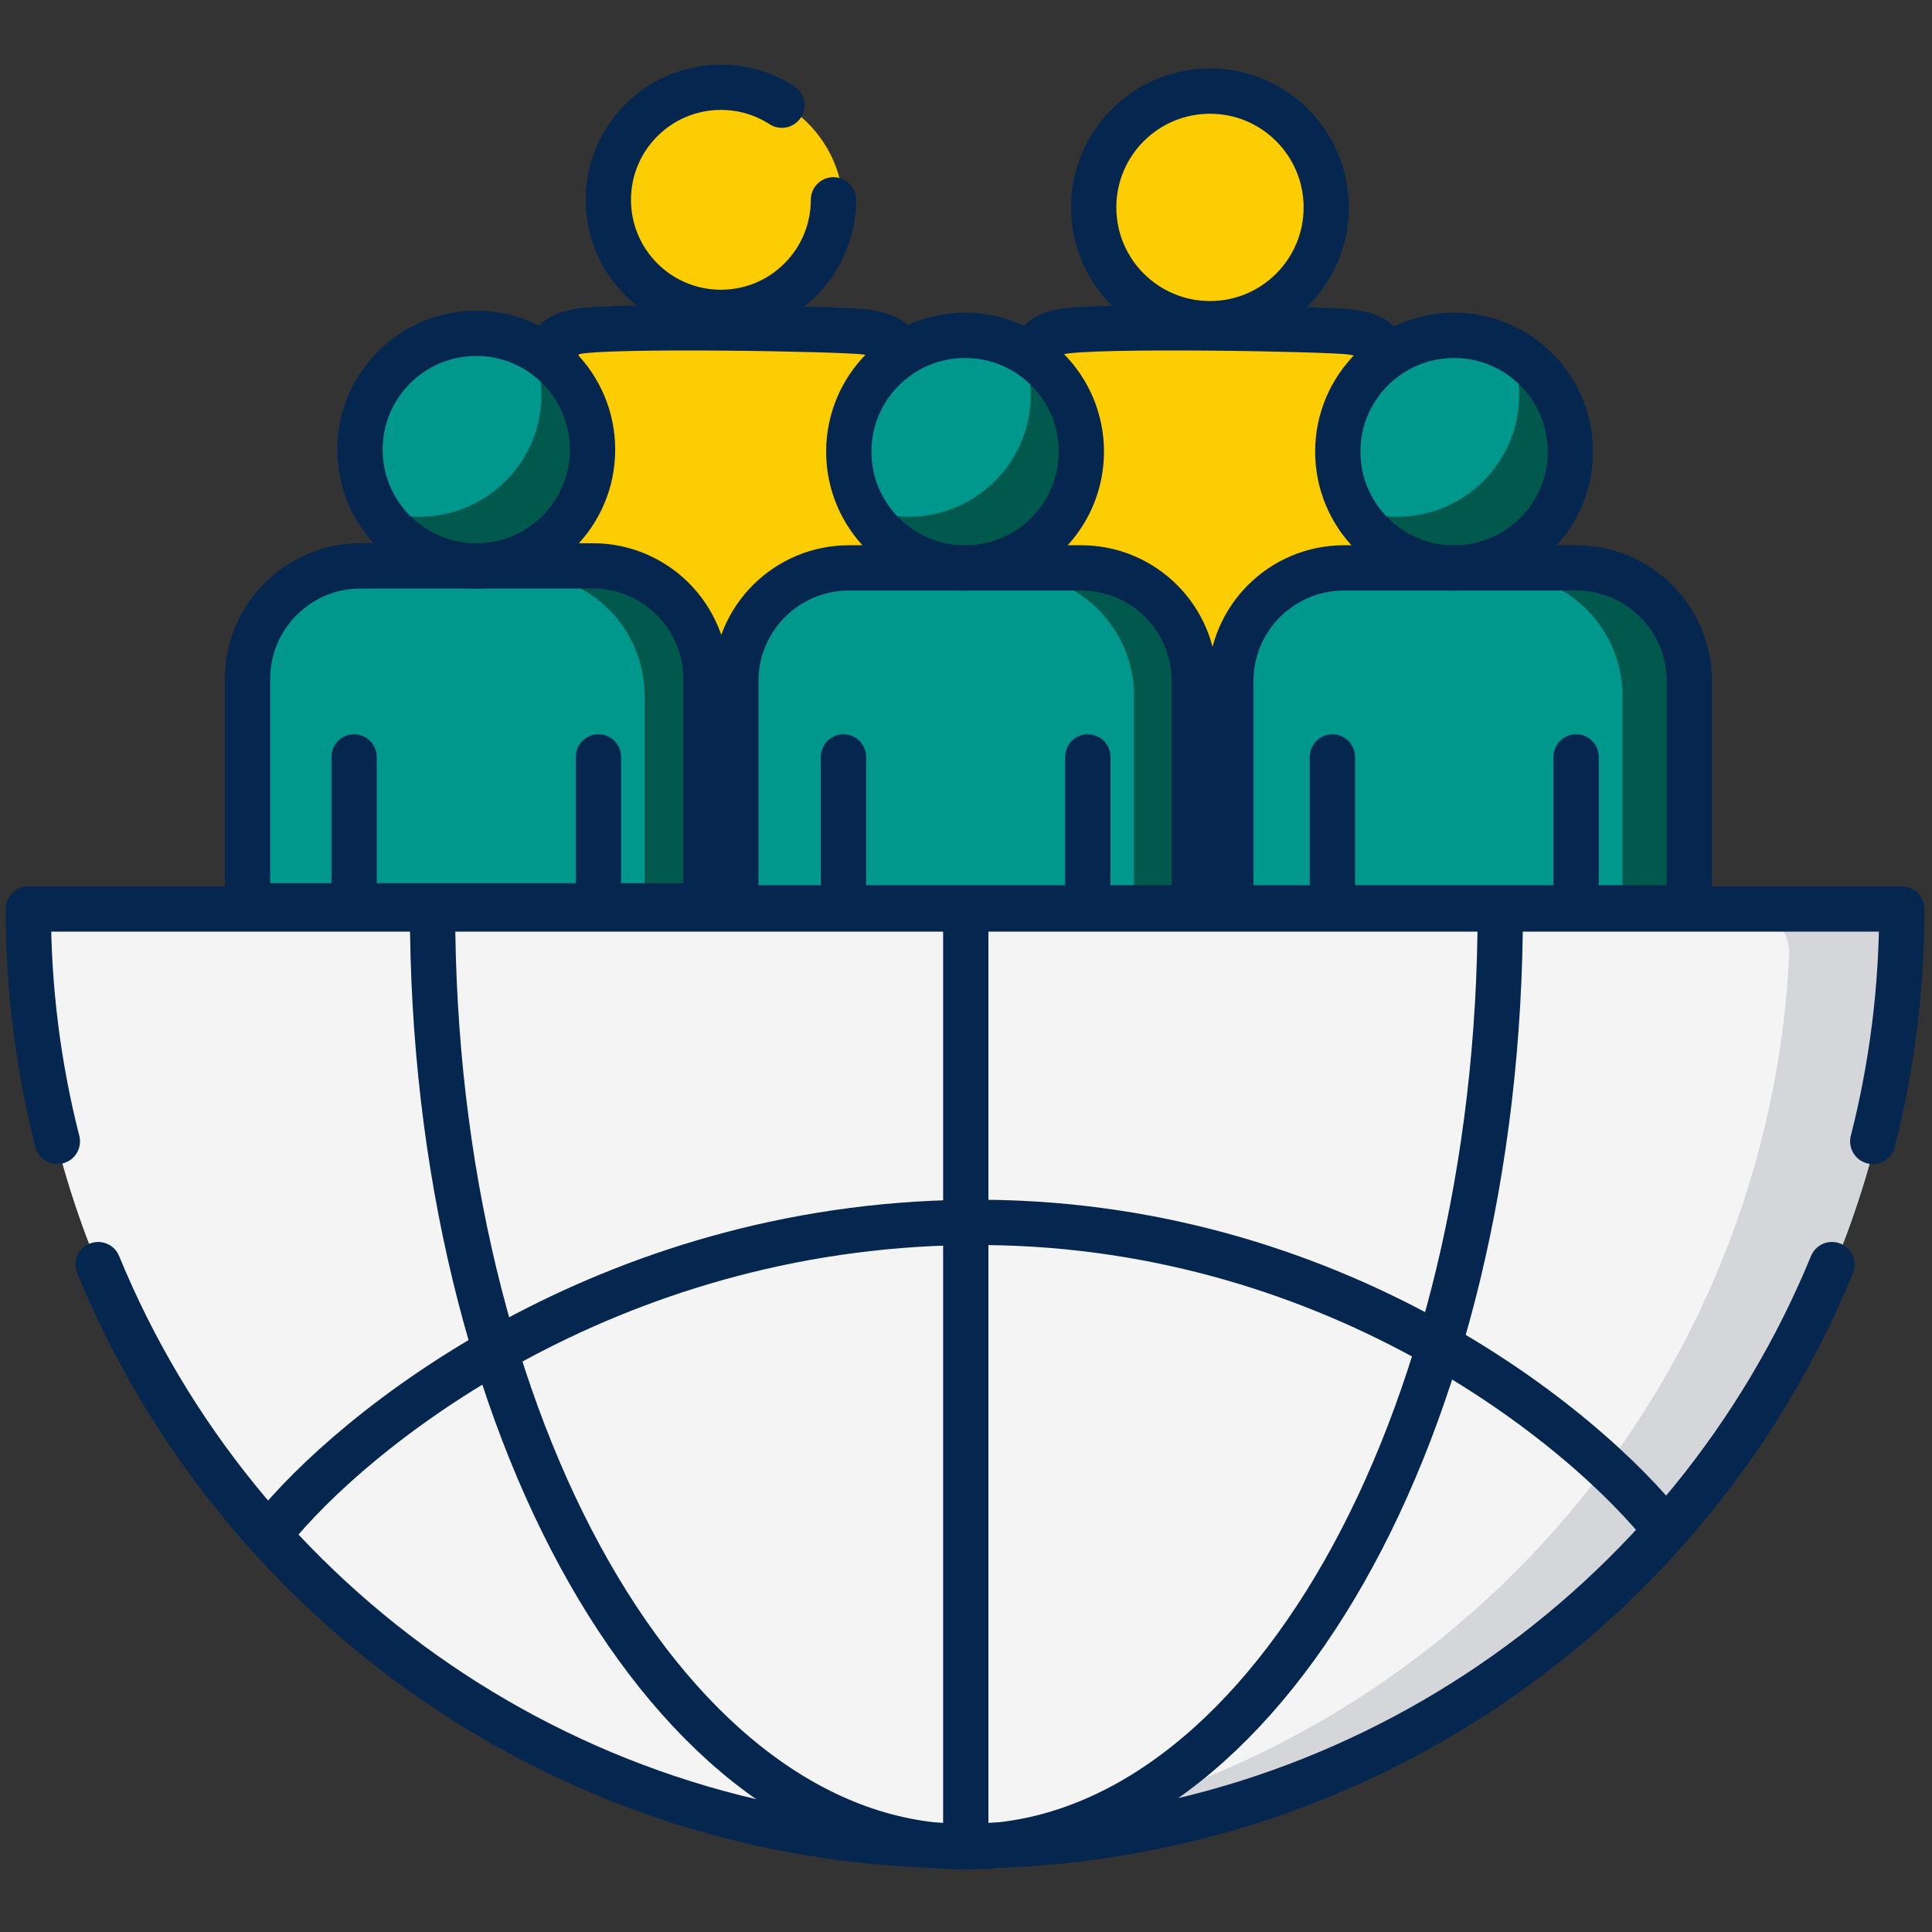
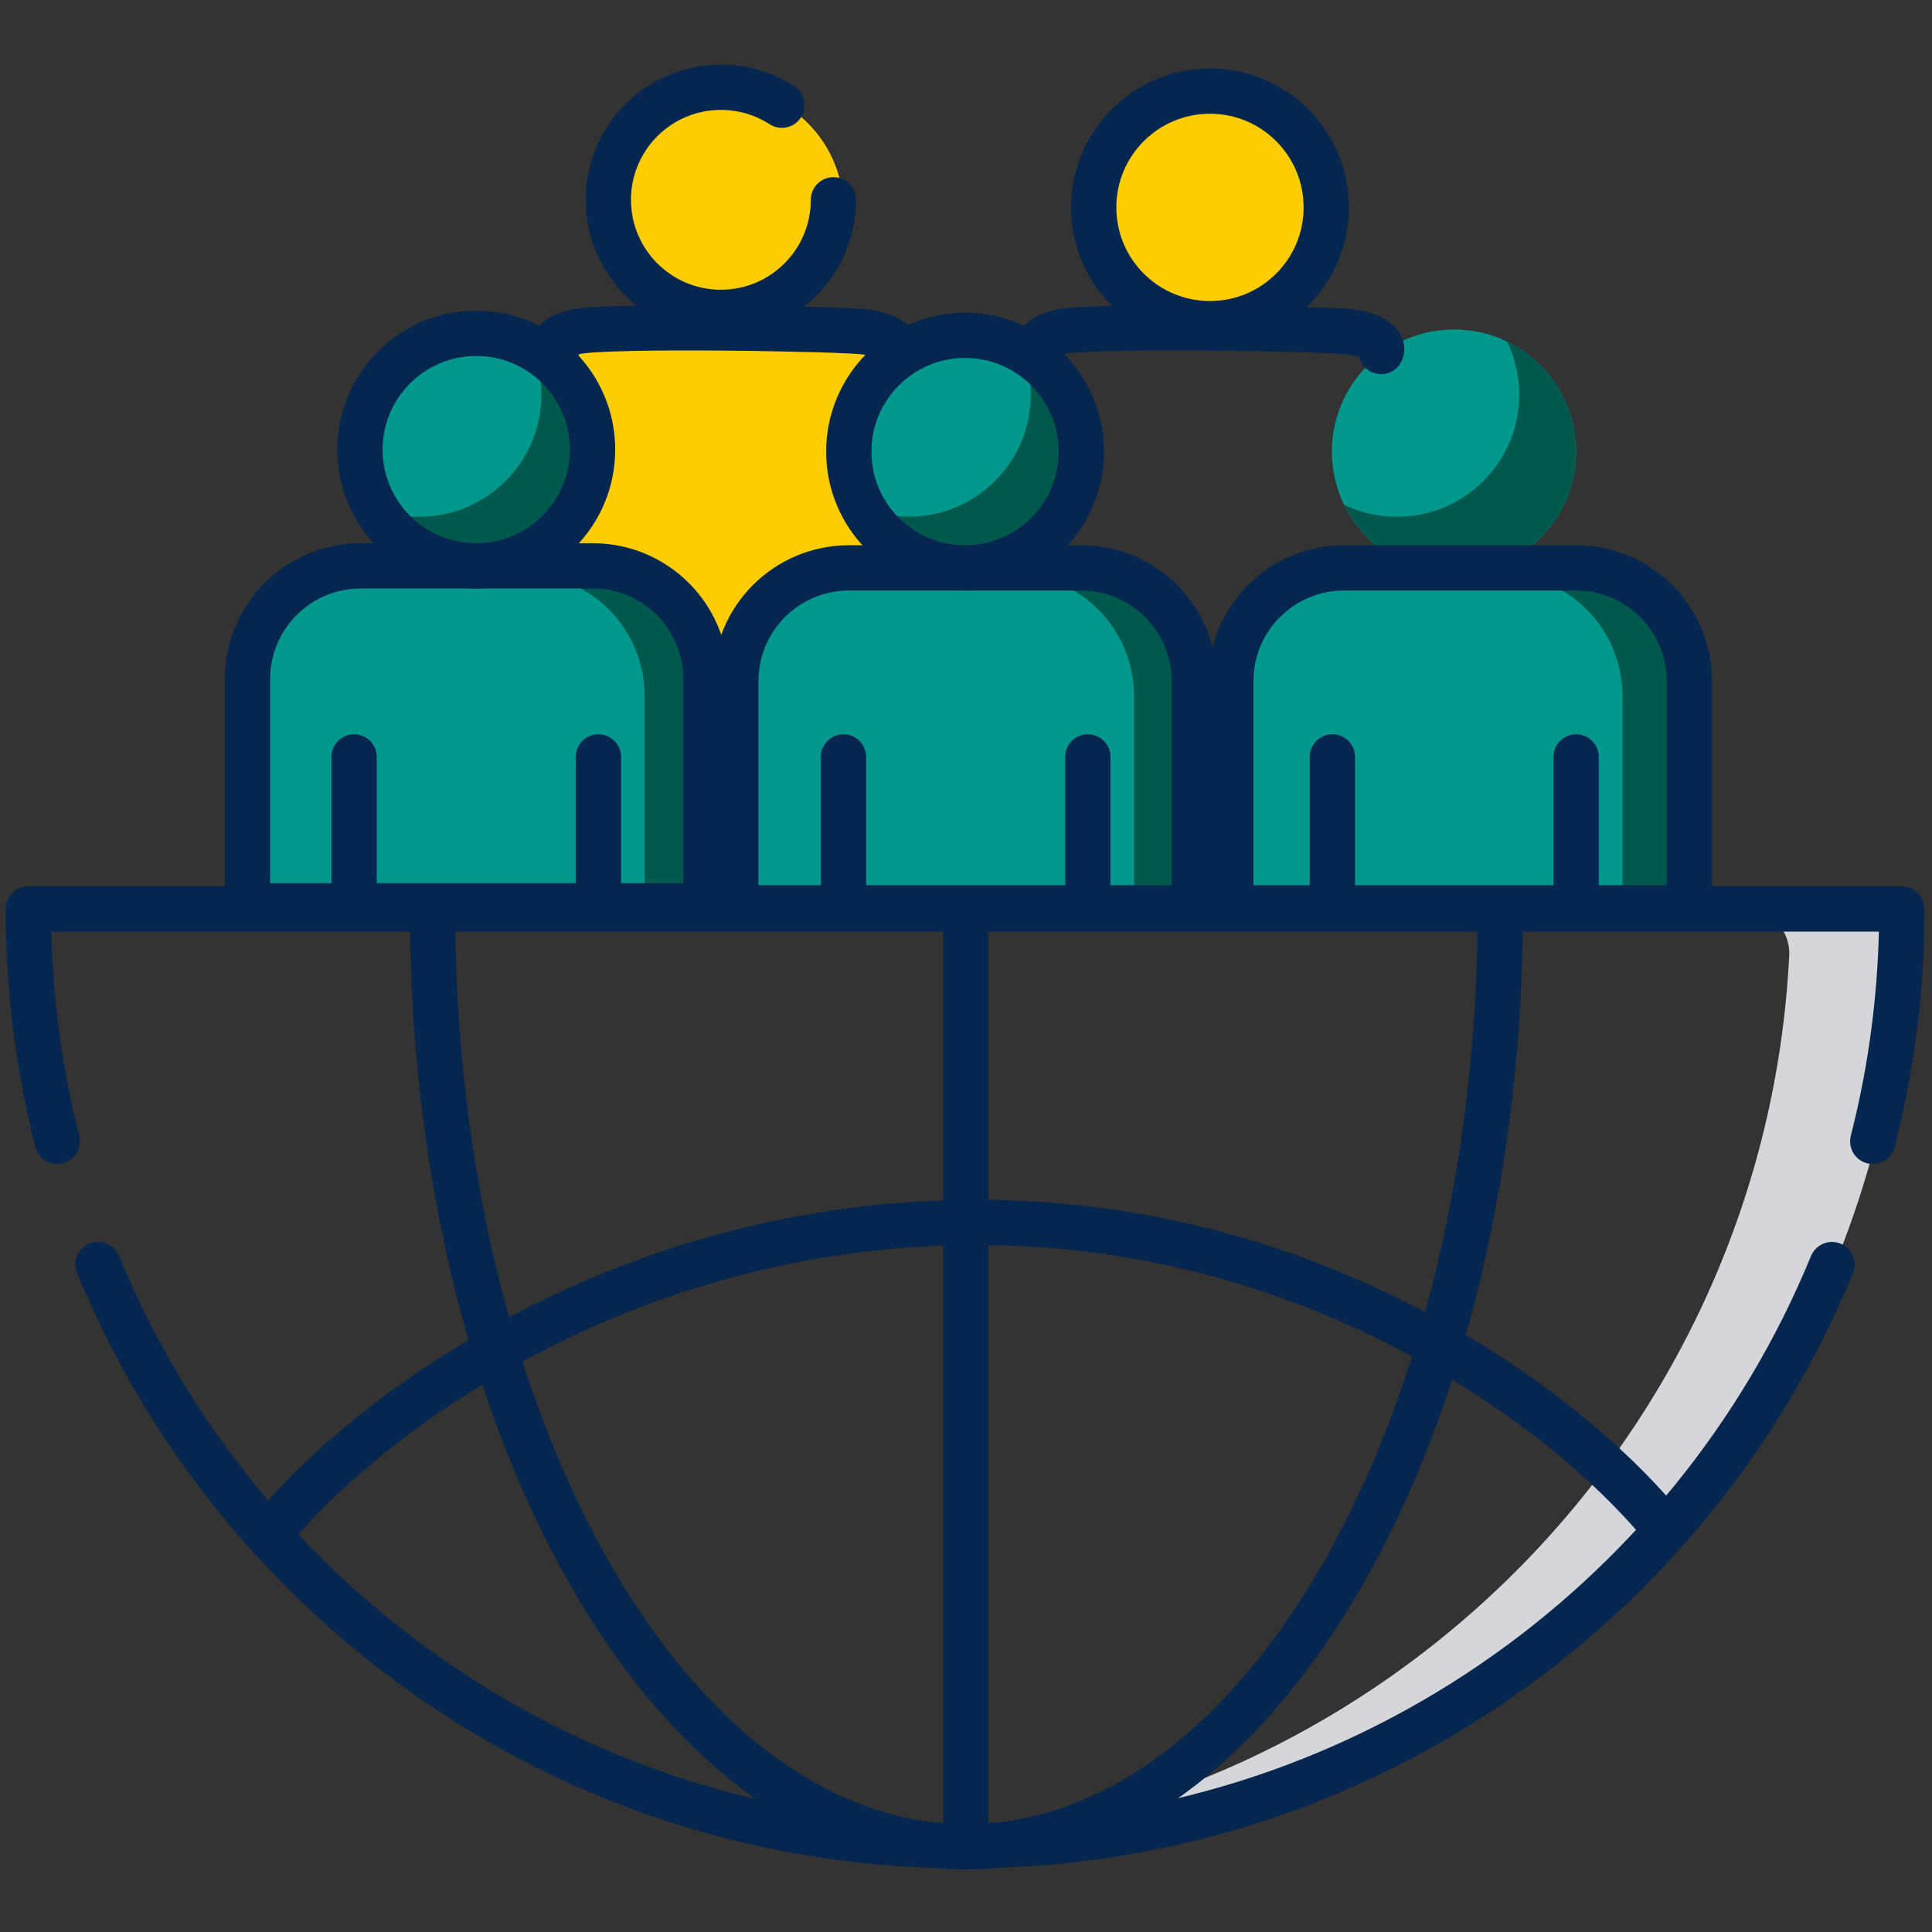
<svg xmlns="http://www.w3.org/2000/svg" width="64" height="64" viewBox="0 0 64 64" fill="none">
  <rect x="0" y="0" width="64" height="64" fill="#333333" stroke="none" />
  <path d="M40.081 10.915C42.315 10.915 44.126 9.104 44.126 6.87C44.126 4.635 42.315 2.824 40.081 2.824C37.846 2.824 36.035 4.635 36.035 6.87C36.035 9.104 37.846 10.915 40.081 10.915Z" fill="#FDCD04" />
-   <path d="M44.137 10.915H36.046C33.811 10.915 32 12.726 32 14.961V25.075H48.182V14.961C48.182 12.726 46.371 10.915 44.137 10.915Z" fill="#FDCD04" />
  <path d="M23.897 10.982C26.131 10.982 27.943 9.17 27.943 6.936C27.943 4.702 26.131 2.891 23.897 2.891C21.663 2.891 19.852 4.702 19.852 6.936C19.852 9.17 21.663 10.982 23.897 10.982Z" fill="#FDCD04" />
  <path d="M19.838 10.981H27.93C30.164 10.981 31.975 12.793 31.975 15.027V25.141H15.793V15.027C15.793 12.793 17.604 10.981 19.838 10.981Z" fill="#FDCD04" />
  <path d="M31.987 19.006C34.221 19.006 36.032 17.195 36.032 14.961C36.032 12.726 34.221 10.915 31.987 10.915C29.753 10.915 27.941 12.726 27.941 14.961C27.941 17.195 29.753 19.006 31.987 19.006Z" fill="#00988D" />
  <path d="M33.746 11.315C34.002 11.847 34.146 12.443 34.146 13.072C34.146 15.307 32.335 17.118 30.101 17.118C29.471 17.118 28.875 16.974 28.344 16.718C28.998 18.072 30.384 19.006 31.989 19.006C34.223 19.006 36.034 17.195 36.034 14.96C36.035 13.356 35.1 11.969 33.746 11.315Z" fill="#01594E" />
  <path d="M36.047 19.006H27.956C25.721 19.006 23.91 20.817 23.91 23.051V30.074H40.093V23.051C40.093 20.817 38.281 19.006 36.047 19.006Z" fill="#00988D" />
  <path d="M37.565 23.051V30.074H40.094V23.051C40.094 20.817 38.282 19.006 36.048 19.006H33.52C35.754 19.006 37.565 20.817 37.565 23.051Z" fill="#01594E" />
  <path d="M48.167 19.006C50.401 19.006 52.212 17.195 52.212 14.961C52.212 12.726 50.401 10.915 48.167 10.915C45.932 10.915 44.121 12.726 44.121 14.961C44.121 17.195 45.932 19.006 48.167 19.006Z" fill="#00988D" />
  <path d="M49.925 11.315C50.182 11.847 50.326 12.443 50.326 13.072C50.326 15.307 48.515 17.118 46.281 17.118C45.651 17.118 45.055 16.974 44.523 16.718C45.177 18.072 46.564 19.006 48.169 19.006C50.403 19.006 52.214 17.195 52.214 14.96C52.214 13.356 51.28 11.969 49.925 11.315Z" fill="#01594E" />
  <path d="M52.227 19.006H44.135C41.901 19.006 40.09 20.817 40.09 23.051V30.074H56.272V23.051C56.272 20.817 54.461 19.006 52.227 19.006Z" fill="#00988D" />
  <path d="M53.745 23.051V30.074H56.273V23.051C56.273 20.817 54.462 19.006 52.228 19.006H49.699C51.934 19.006 53.745 20.817 53.745 23.051Z" fill="#01594E" />
  <path d="M19.822 14.961C19.822 17.195 18.01 19.006 15.776 19.006C13.542 19.006 11.73 17.195 11.73 14.961C11.73 12.726 13.542 10.915 15.776 10.915C18.01 10.915 19.822 12.726 19.822 14.961Z" fill="#00988D" />
  <path d="M17.535 11.315C17.791 11.847 17.935 12.443 17.935 13.072C17.935 15.307 16.124 17.118 13.89 17.118C13.26 17.118 12.664 16.974 12.133 16.718C12.787 18.072 14.173 19.006 15.778 19.006C18.012 19.006 19.823 17.195 19.823 14.96C19.823 13.356 18.889 11.969 17.535 11.315Z" fill="#01594E" />
  <path d="M19.836 19.006H11.745C9.51 19.006 7.699 20.817 7.699 23.051V30.074H23.882V23.051C23.882 20.817 22.07 19.006 19.836 19.006Z" fill="#00988D" />
  <path d="M21.354 23.051V30.074H23.883V23.051C23.883 20.817 22.071 19.006 19.837 19.006H17.309C19.543 19.006 21.354 20.817 21.354 23.051Z" fill="#01594E" />
-   <path d="M2.455 30.075C1.592 30.075 0.896 30.794 0.939 31.656C1.763 48.098 15.354 61.176 32 61.176C48.647 61.176 62.238 48.098 63.062 31.656C63.105 30.794 62.409 30.075 61.546 30.075H2.455Z" fill="#F4F4F4" />
  <path d="M61.547 30.075H57.754C58.617 30.075 59.313 30.794 59.27 31.656C58.478 47.469 45.876 60.168 30.105 61.117C30.733 61.154 31.365 61.176 32.002 61.176C48.648 61.176 62.239 48.098 63.063 31.656C63.106 30.794 62.41 30.075 61.547 30.075Z" fill="#D5D6D9" />
  <path d="M3.945 41.607C3.788 41.223 3.35 41.04 2.966 41.198C2.583 41.355 2.4 41.793 2.557 42.176L3.945 41.607ZM1.173 37.996C1.276 38.397 1.684 38.64 2.085 38.537C2.487 38.435 2.729 38.026 2.627 37.625L1.173 37.996ZM0.938 30.112V29.362C0.523 29.362 0.188 29.698 0.188 30.112H0.938ZM61.38 42.176C61.537 41.793 61.354 41.355 60.971 41.198C60.588 41.04 60.15 41.223 59.992 41.607L61.38 42.176ZM63 30.112H63.75C63.75 29.698 63.414 29.362 63 29.362V30.112ZM61.311 37.625C61.209 38.026 61.451 38.435 61.852 38.537C62.254 38.64 62.662 38.397 62.764 37.996L61.311 37.625ZM31.969 60.394C19.315 60.394 8.472 52.632 3.945 41.607L2.557 42.176C7.308 53.745 18.686 61.894 31.969 61.894V60.394ZM2.627 37.625C2.014 35.224 1.688 32.706 1.688 30.112H0.188C0.188 32.833 0.529 35.474 1.173 37.996L2.627 37.625ZM59.992 41.607C55.465 52.632 44.623 60.394 31.969 60.394V61.894C45.252 61.894 56.63 53.745 61.38 42.176L59.992 41.607ZM62.25 30.112C62.25 32.706 61.924 35.224 61.311 37.625L62.764 37.996C63.408 35.474 63.75 32.833 63.75 30.112H62.25ZM0.938 30.862H63V29.362H0.938V30.862Z" fill="#05264F" />
  <path d="M8.977 50.757C11.664 47.385 20.043 40.611 32.066 40.494C44.09 40.377 52.52 47.287 55.232 50.757" stroke="#05264F" stroke-width="1.5" />
  <path d="M31.992 30.085V61.167" stroke="#05264F" stroke-width="1.5" />
  <path d="M49.699 30.112C49.699 47.268 41.781 61.176 32.014 61.176C22.246 61.176 14.328 47.268 14.328 30.112" stroke="#05264F" stroke-width="1.5" />
  <circle cx="15.777" cy="14.894" r="3.852" stroke="#05264F" stroke-width="1.5" />
  <circle cx="31.969" cy="14.961" r="3.852" stroke="#05264F" stroke-width="1.5" />
-   <circle cx="48.168" cy="14.961" r="3.852" stroke="#05264F" stroke-width="1.5" />
  <circle cx="40.082" cy="6.87" r="3.852" stroke="#05264F" stroke-width="1.5" />
  <path d="M27.609 6.619C27.609 8.678 25.94 10.348 23.881 10.348C21.822 10.348 20.152 8.678 20.152 6.619C20.152 4.56 21.822 2.891 23.881 2.891C24.625 2.891 25.319 3.109 25.901 3.485" stroke="#05264F" stroke-width="1.5" stroke-linecap="round" />
  <path d="M11.73 29.92V25.074" stroke="#05264F" stroke-width="1.5" stroke-linecap="round" />
  <path d="M19.824 29.92V25.074" stroke="#05264F" stroke-width="1.5" stroke-linecap="round" />
  <path d="M27.941 29.92V25.074" stroke="#05264F" stroke-width="1.5" stroke-linecap="round" />
  <path d="M36.035 29.92V25.074" stroke="#05264F" stroke-width="1.5" stroke-linecap="round" />
  <path d="M44.137 29.92V25.074" stroke="#05264F" stroke-width="1.5" stroke-linecap="round" />
  <path d="M52.211 29.92V25.074" stroke="#05264F" stroke-width="1.5" stroke-linecap="round" />
  <path d="M8.199 22.495C8.199 20.424 9.878 18.745 11.949 18.745H19.637C21.708 18.745 23.387 20.424 23.387 22.495V30.006H8.199V22.495Z" stroke="#05264F" stroke-width="1.5" />
-   <path d="M24.375 22.562C24.375 20.491 26.054 18.812 28.125 18.812H35.812C37.884 18.812 39.562 20.491 39.562 22.562V30.073H24.375V22.562Z" stroke="#05264F" stroke-width="1.5" />
+   <path d="M24.375 22.562C24.375 20.491 26.054 18.812 28.125 18.812H35.812C37.884 18.812 39.562 20.491 39.562 22.562V30.073H24.375V22.562" stroke="#05264F" stroke-width="1.5" />
  <path d="M40.773 22.562C40.773 20.491 42.452 18.812 44.523 18.812H52.211C54.282 18.812 55.961 20.491 55.961 22.562V30.073H40.773V22.562Z" stroke="#05264F" stroke-width="1.5" />
  <path d="M18.427 11.644C18.295 11.513 18.232 11.199 19.036 10.998C20.042 10.747 27.969 10.893 28.69 10.998C29.412 11.104 29.793 11.394 29.686 11.644" stroke="#05264F" stroke-width="1.5" stroke-linecap="round" />
  <path d="M34.493 11.644C34.361 11.513 34.299 11.199 35.103 10.998C36.108 10.747 44.035 10.893 44.757 10.998C45.478 11.104 45.86 11.394 45.752 11.644" stroke="#05264F" stroke-width="1.5" stroke-linecap="round" />
</svg>